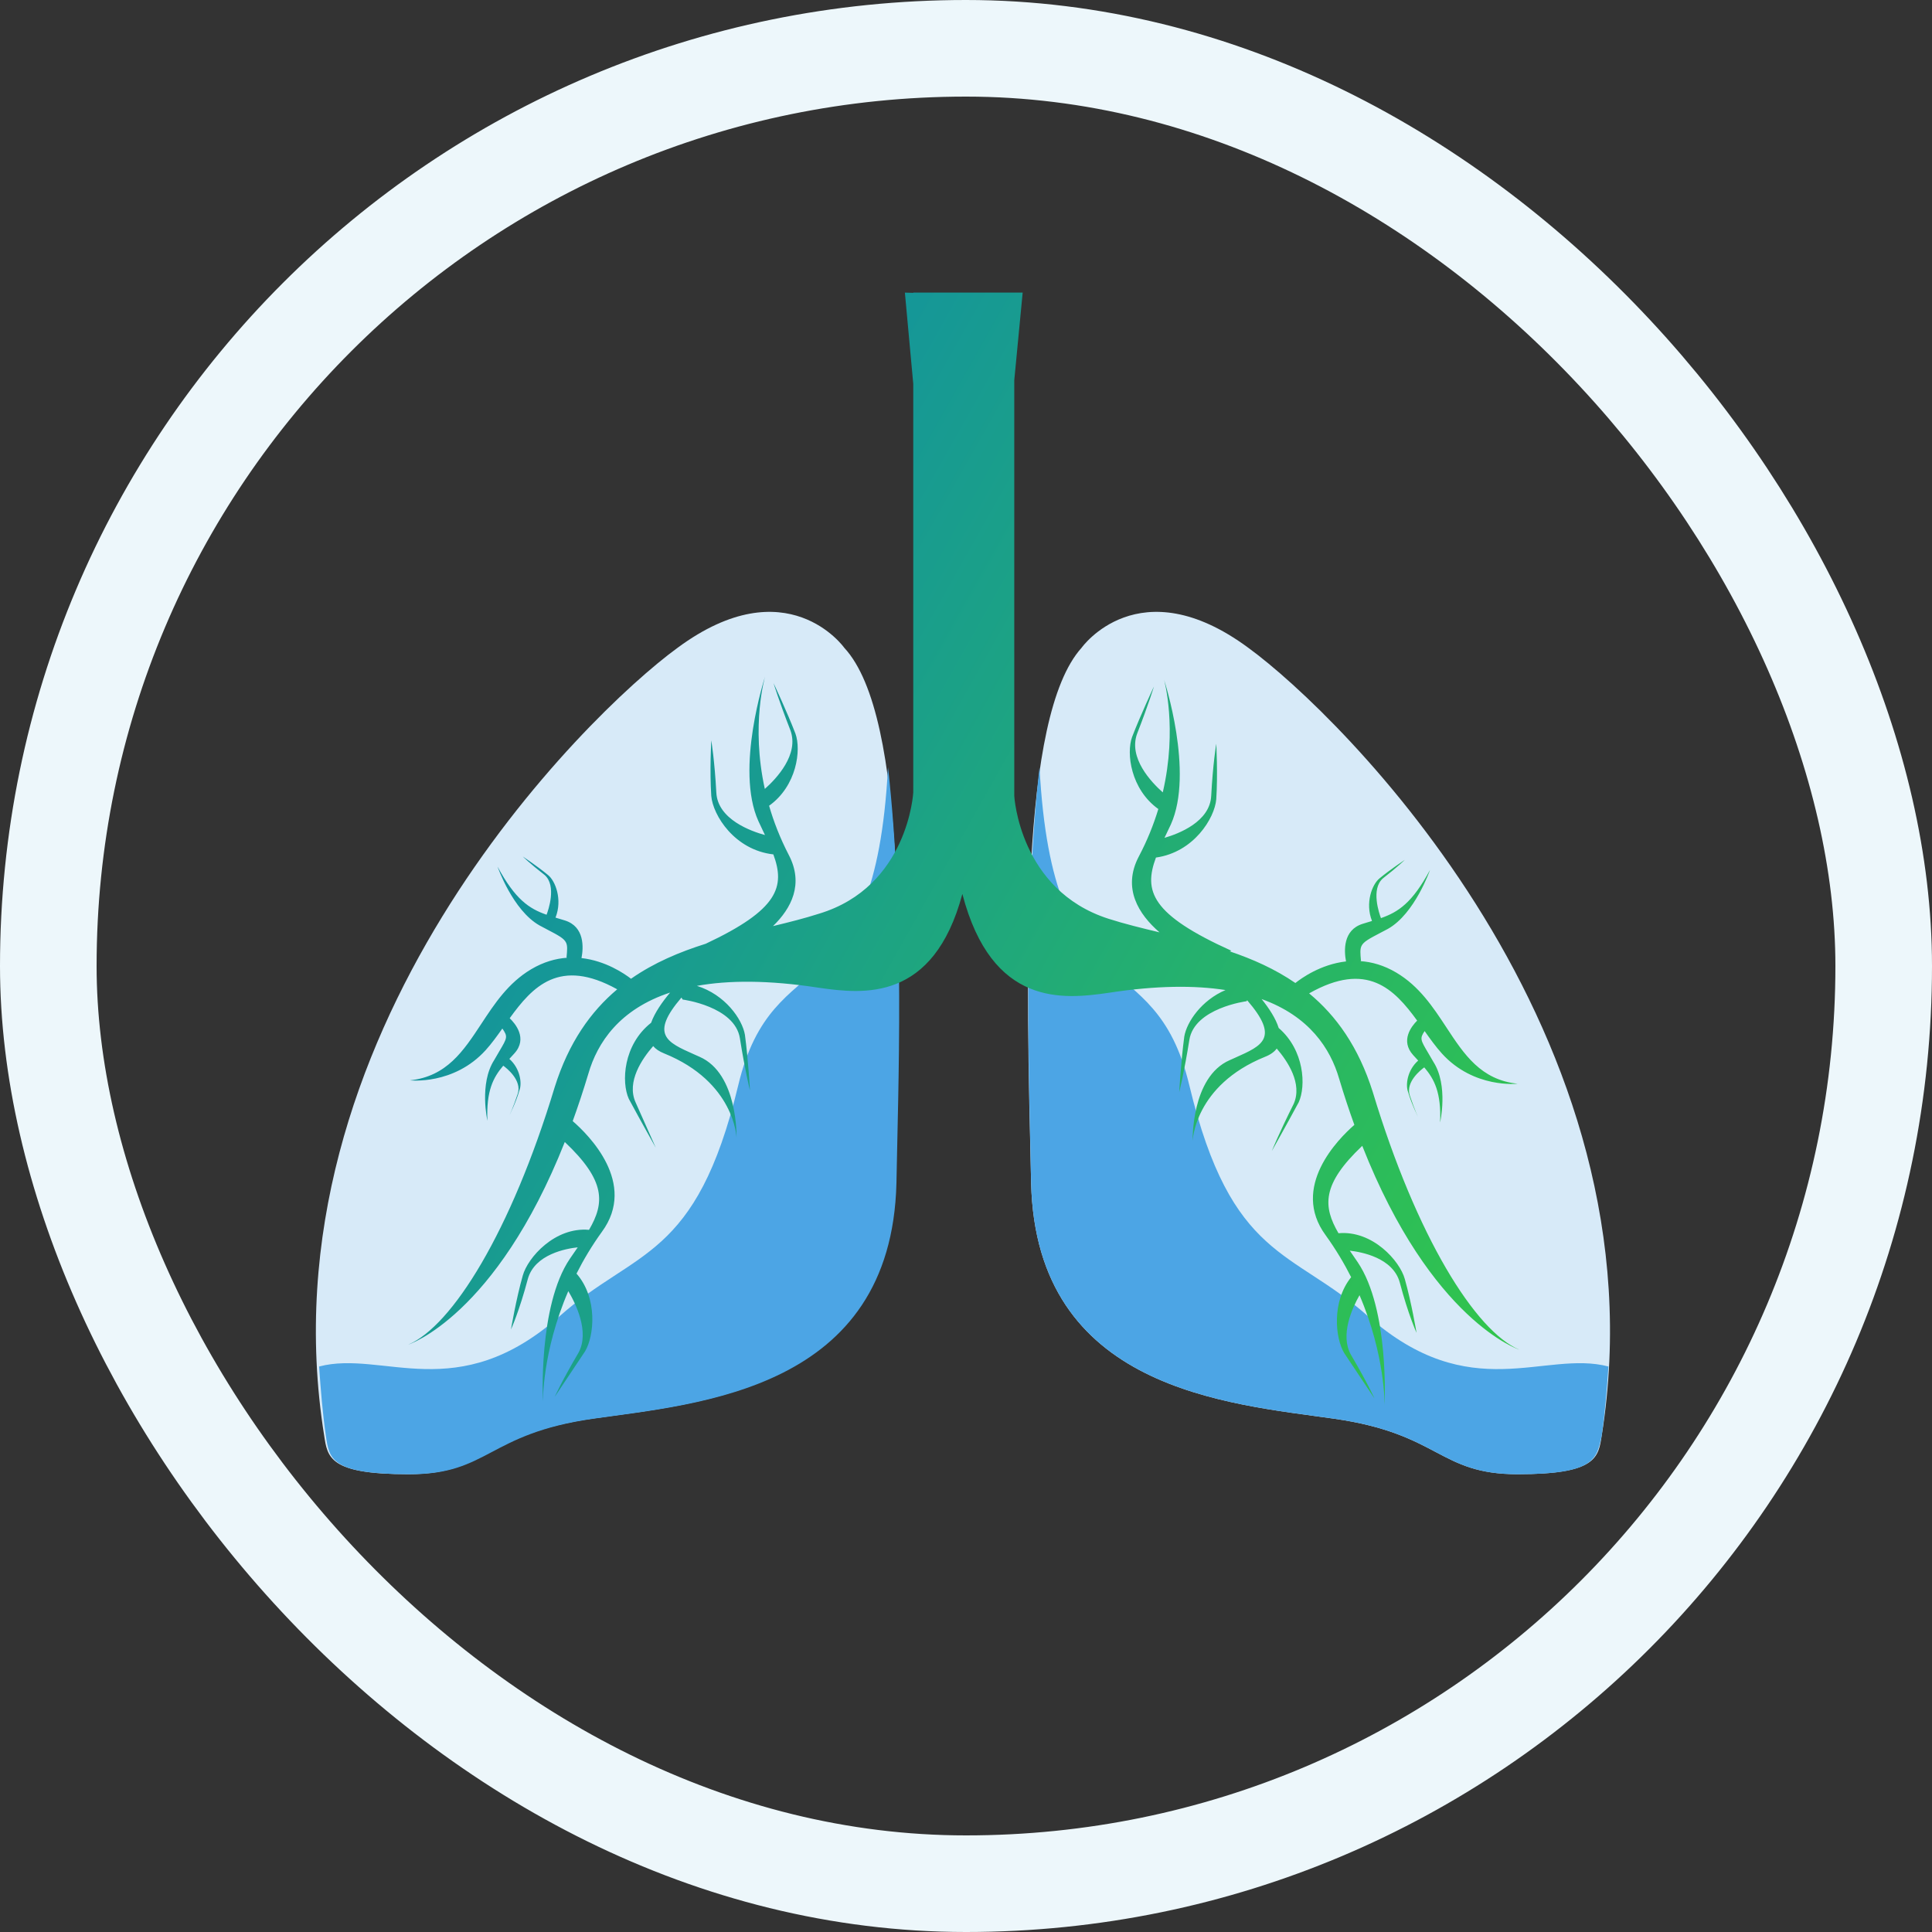
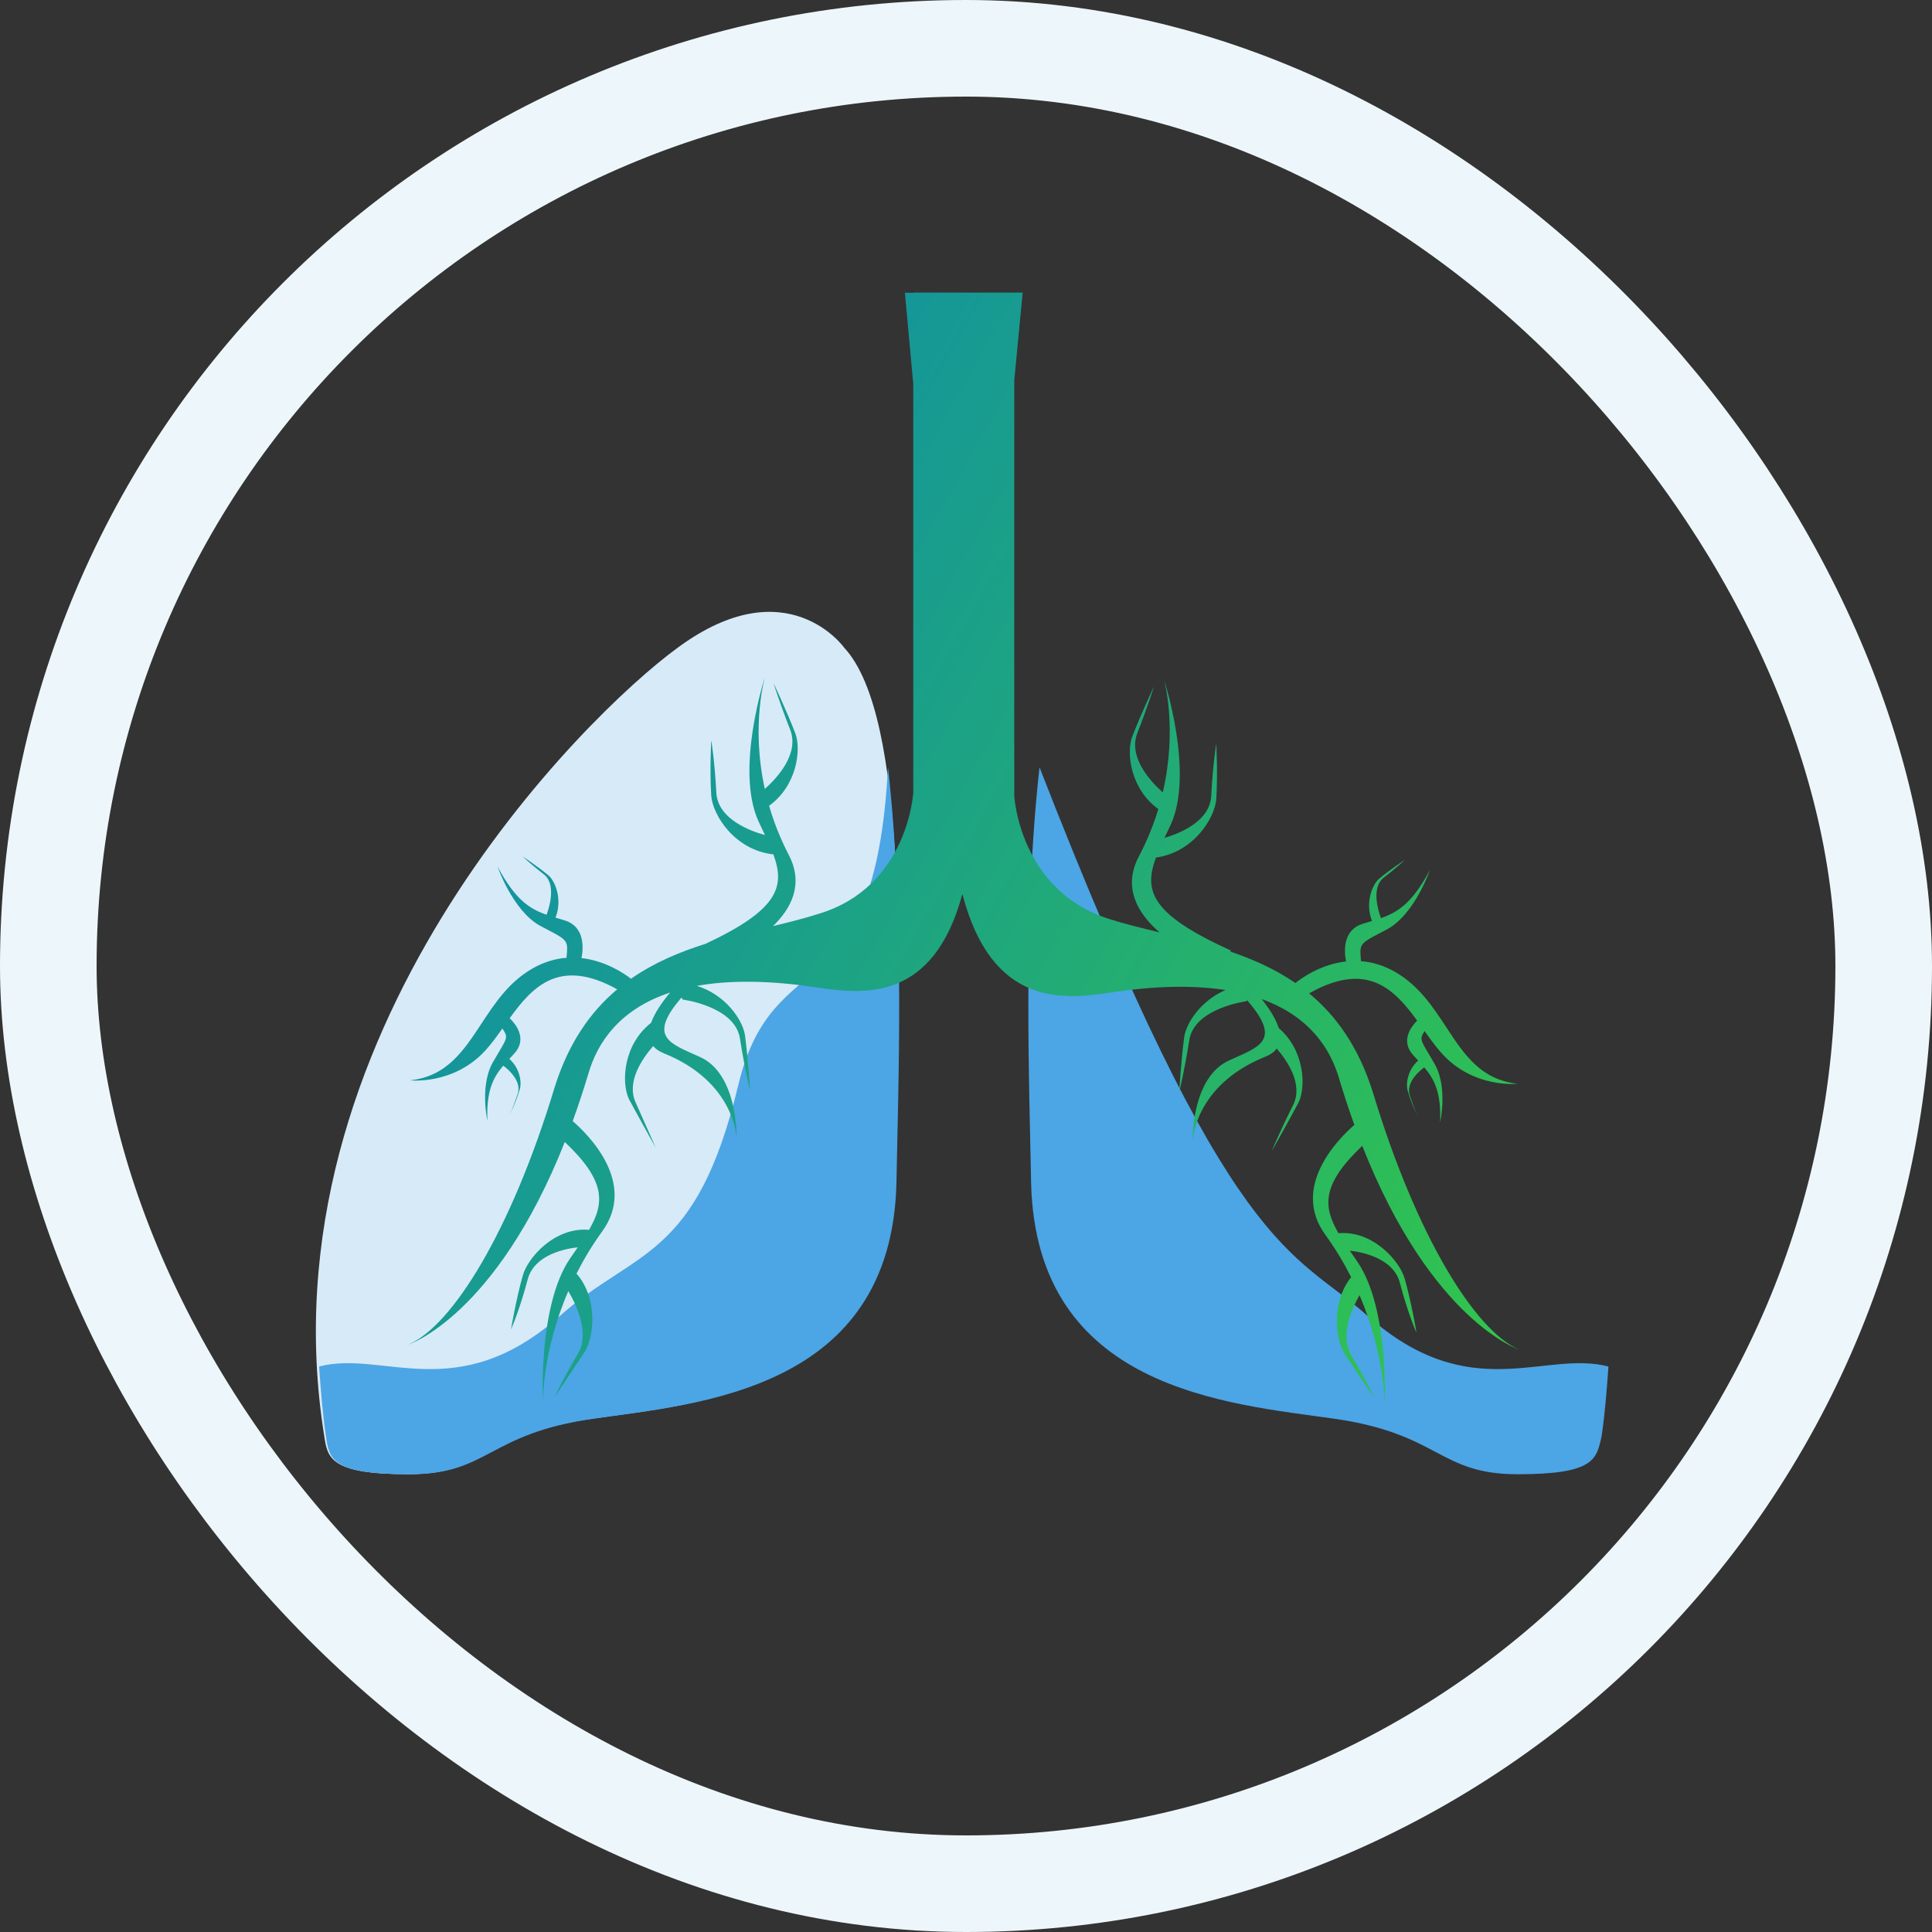
<svg xmlns="http://www.w3.org/2000/svg" width="60" height="60" viewBox="0 0 60 60" fill="none">
  <rect x="0" y="0" width="60" height="60" fill="#333333" stroke="none" />
  <path d="M26.219 20.117C26.219 20.117 24.442 17.608 21.044 20.117C18.169 22.208 8.08 32.14 10.067 44.581C10.171 45.261 10.223 45.783 12.68 45.783C15.137 45.783 15.085 44.529 18.378 44.059C21.672 43.588 27.631 43.17 27.788 36.74C27.944 30.206 28.206 22.26 26.219 20.117Z" fill="#D7EAF8" />
  <path d="M12.732 45.784C15.189 45.784 15.137 44.529 18.43 44.059C21.724 43.588 27.683 43.17 27.84 36.74C27.892 33.813 28.101 28.481 27.578 23.829C27.16 31.67 24.024 29.108 22.926 33.708C21.619 39.145 19.737 38.779 17.385 40.87C14.196 43.693 11.896 41.916 9.91 42.438C9.962 43.17 10.014 43.85 10.119 44.581C10.223 45.313 10.276 45.784 12.732 45.784Z" fill="#4CA5E5" />
-   <path d="M33.59 20.117C33.59 20.117 35.368 17.608 38.766 20.117C41.641 22.208 51.73 32.14 49.743 44.581C49.639 45.261 49.586 45.783 47.129 45.783C44.672 45.783 44.725 44.529 41.431 44.059C38.138 43.588 32.179 43.17 32.022 36.74C31.865 30.206 31.656 22.26 33.59 20.117Z" fill="#D7EAF8" />
-   <path d="M47.129 45.784C44.672 45.784 44.725 44.529 41.431 44.059C38.138 43.588 32.179 43.17 32.022 36.74C31.97 33.813 31.761 28.481 32.283 23.829C32.702 31.67 35.838 29.108 36.936 33.708C38.243 39.145 40.125 38.779 42.477 40.87C45.666 43.693 47.966 41.916 49.952 42.438C49.9 43.17 49.848 43.85 49.743 44.581C49.586 45.313 49.534 45.784 47.129 45.784Z" fill="#4CA5E5" />
+   <path d="M47.129 45.784C44.672 45.784 44.725 44.529 41.431 44.059C38.138 43.588 32.179 43.17 32.022 36.74C31.97 33.813 31.761 28.481 32.283 23.829C38.243 39.145 40.125 38.779 42.477 40.87C45.666 43.693 47.966 41.916 49.952 42.438C49.9 43.17 49.848 43.85 49.743 44.581C49.586 45.313 49.534 45.784 47.129 45.784Z" fill="#4CA5E5" />
  <path fill-rule="evenodd" clip-rule="evenodd" d="M28.102 9.087L28.362 9.095V9.087H31.76L31.499 11.81V24.717C31.499 24.717 31.656 27.645 34.427 28.533C34.922 28.692 35.457 28.822 36.01 28.955C35.362 28.394 34.847 27.587 35.367 26.599C35.633 26.096 35.829 25.6 35.973 25.125C35.114 24.51 34.974 23.394 35.158 22.888C35.419 22.208 35.837 21.319 35.837 21.319C35.837 21.319 35.681 21.842 35.315 22.783C35.038 23.535 35.749 24.287 36.111 24.608C36.574 22.62 36.151 21.11 36.151 21.11C36.151 21.11 37.092 23.985 36.361 25.606C36.322 25.688 36.284 25.767 36.247 25.845L36.247 25.846C36.219 25.905 36.191 25.963 36.164 26.02C36.61 25.891 37.575 25.52 37.615 24.717C37.667 23.724 37.772 23.096 37.772 23.096C37.772 23.096 37.824 24.038 37.772 24.822C37.722 25.413 37.069 26.469 35.899 26.632C35.513 27.672 35.742 28.397 38.242 29.526L38.192 29.546C38.903 29.786 39.596 30.093 40.229 30.528C40.405 30.387 41.009 29.948 41.802 29.858C41.74 29.532 41.702 28.883 42.319 28.69C42.39 28.668 42.458 28.647 42.525 28.627L42.609 28.602C42.387 28.041 42.615 27.461 42.842 27.279C43.156 27.017 43.627 26.704 43.627 26.704C43.627 26.704 43.417 26.913 42.947 27.279C42.567 27.612 42.835 28.377 42.887 28.513C43.425 28.324 43.858 28.042 44.41 27.017C44.41 27.017 43.94 28.376 43.103 28.847C43.032 28.884 42.967 28.918 42.907 28.95L42.907 28.95C42.511 29.157 42.343 29.246 42.281 29.382C42.235 29.483 42.246 29.61 42.266 29.831V29.831L42.267 29.84L42.25 29.849C42.602 29.873 42.98 29.977 43.365 30.206C44.078 30.629 44.507 31.28 44.917 31.904C45.469 32.745 45.989 33.536 47.129 33.656C47.129 33.656 45.77 33.813 44.777 32.715C44.593 32.511 44.419 32.27 44.243 32.021C44.087 32.25 44.116 32.299 44.353 32.699C44.399 32.777 44.453 32.868 44.515 32.977C44.986 33.709 44.724 34.859 44.724 34.859C44.763 33.926 44.542 33.513 44.232 33.148C44.124 33.226 43.644 33.603 43.783 34.022C43.94 34.492 44.044 34.701 44.044 34.701C44.044 34.701 43.835 34.283 43.731 33.917C43.645 33.702 43.7 33.239 44.043 32.937L44.02 32.912C43.977 32.865 43.933 32.817 43.888 32.768C43.481 32.32 43.834 31.872 44.011 31.696C43.301 30.719 42.456 29.831 40.656 30.85C41.493 31.542 42.191 32.509 42.634 33.917C43.993 38.413 45.822 41.34 47.182 41.915C47.182 41.915 44.453 41.034 42.306 35.585C41.039 36.786 41.085 37.47 41.568 38.299C42.627 38.203 43.474 39.16 43.627 39.72C43.836 40.452 43.992 41.393 43.992 41.393C43.992 41.393 43.731 40.818 43.47 39.824C43.255 39.053 42.267 38.879 41.919 38.841L42.007 38.969C42.057 39.043 42.11 39.119 42.163 39.197C43.156 40.661 42.999 43.64 42.999 43.64C42.999 43.64 43.029 42.105 42.221 40.223C41.991 40.629 41.611 41.462 41.954 42.072C42.477 42.961 42.686 43.431 42.686 43.431L41.745 42.02C41.465 41.554 41.352 40.422 41.961 39.664C41.745 39.236 41.484 38.798 41.169 38.361C40.07 36.866 41.56 35.371 42.061 34.934C41.898 34.484 41.74 34.007 41.588 33.499C41.317 32.564 40.662 31.559 39.181 31.027C39.41 31.311 39.62 31.63 39.711 31.925C40.51 32.613 40.563 33.725 40.333 34.231C39.967 34.911 39.497 35.747 39.497 35.747C39.497 35.747 39.706 35.224 40.176 34.283C40.455 33.656 39.991 32.959 39.65 32.564C39.575 32.666 39.457 32.753 39.287 32.82C37.092 33.708 37.039 35.434 37.039 35.434C37.039 35.434 36.987 33.447 38.19 32.924C38.252 32.896 38.313 32.868 38.373 32.842C39.207 32.471 39.742 32.233 38.732 31.064L38.713 31.094C38.713 31.094 37.093 31.303 36.936 32.297C36.779 33.29 36.622 33.917 36.622 33.917C36.622 33.917 36.674 32.976 36.779 32.192C36.855 31.738 37.314 31.064 38.059 30.747C37.106 30.598 35.915 30.603 34.427 30.833C33.024 31.034 30.807 31.282 29.887 27.763C28.988 31.117 26.816 30.874 25.435 30.676C23.861 30.433 22.62 30.441 21.643 30.617C22.512 30.886 23.052 31.644 23.135 32.14C23.239 32.924 23.291 33.865 23.291 33.865C23.291 33.865 23.135 33.238 22.978 32.245C22.821 31.251 21.201 31.042 21.201 31.042L21.163 30.98C20.178 32.131 20.711 32.368 21.54 32.737C21.599 32.764 21.661 32.791 21.724 32.819C22.926 33.342 22.873 35.329 22.873 35.329C22.873 35.329 22.821 33.603 20.626 32.715C20.472 32.654 20.361 32.577 20.285 32.487C19.943 32.878 19.453 33.591 19.737 34.231L20.365 35.642C20.365 35.642 19.894 34.806 19.528 34.126C19.292 33.606 19.355 32.444 20.221 31.763C20.333 31.449 20.568 31.114 20.811 30.825C19.238 31.343 18.552 32.38 18.273 33.342C18.116 33.865 17.953 34.356 17.786 34.817C18.273 35.238 19.801 36.747 18.692 38.256C18.378 38.691 18.119 39.127 17.904 39.553C18.568 40.31 18.456 41.489 18.169 41.968L17.228 43.379C17.228 43.379 17.437 42.909 17.96 42.02C18.326 41.37 17.87 40.466 17.649 40.097C16.832 41.989 16.862 43.536 16.862 43.536C16.862 43.536 16.705 40.556 17.698 39.092C17.752 39.014 17.804 38.938 17.855 38.864L17.942 38.737C17.593 38.774 16.606 38.948 16.392 39.72C16.13 40.713 15.869 41.288 15.869 41.288C15.869 41.288 16.026 40.347 16.235 39.615C16.388 39.055 17.235 38.098 18.293 38.194C18.778 37.362 18.822 36.676 17.54 35.466C15.395 40.881 12.68 41.758 12.68 41.758C14.039 41.184 15.868 38.256 17.227 33.761C17.663 32.373 18.348 31.414 19.168 30.724C17.375 29.729 16.538 30.64 15.829 31.622C15.995 31.781 16.398 32.248 15.974 32.715C15.929 32.765 15.884 32.813 15.841 32.86L15.818 32.885C16.16 33.187 16.216 33.65 16.13 33.865C16.026 34.231 15.816 34.649 15.816 34.649C15.816 34.649 15.921 34.44 16.078 33.97C16.217 33.551 15.737 33.174 15.629 33.096C15.319 33.461 15.098 33.874 15.137 34.806C15.137 34.806 14.876 33.656 15.346 32.924C15.408 32.816 15.462 32.724 15.508 32.646C15.754 32.231 15.776 32.194 15.601 31.942C15.431 32.182 15.263 32.414 15.085 32.611C14.091 33.708 12.732 33.551 12.732 33.551C13.872 33.431 14.392 32.64 14.945 31.8C15.355 31.176 15.783 30.525 16.496 30.101C16.882 29.872 17.259 29.768 17.611 29.744L17.594 29.735L17.595 29.727C17.615 29.506 17.627 29.379 17.581 29.278C17.518 29.141 17.35 29.053 16.954 28.846L16.954 28.846L16.954 28.846L16.953 28.845L16.953 28.845L16.953 28.845L16.953 28.845C16.893 28.814 16.828 28.78 16.758 28.742C15.921 28.272 15.451 26.913 15.451 26.913C16.003 27.938 16.436 28.22 16.974 28.408C17.026 28.273 17.295 27.507 16.914 27.174C16.444 26.808 16.235 26.599 16.235 26.599C16.235 26.599 16.705 26.913 17.019 27.174C17.247 27.356 17.474 27.936 17.252 28.497L17.336 28.523L17.336 28.523C17.403 28.543 17.471 28.563 17.542 28.585C18.16 28.779 18.122 29.428 18.059 29.754C18.806 29.838 19.384 30.232 19.597 30.396C20.312 29.896 21.107 29.564 21.917 29.309C24.181 28.246 24.387 27.536 24.017 26.534C22.813 26.398 22.139 25.318 22.089 24.717C22.037 23.933 22.089 22.992 22.089 22.992C22.089 22.992 22.194 23.619 22.246 24.613C22.288 25.454 23.345 25.821 23.757 25.933C23.727 25.87 23.697 25.806 23.666 25.741L23.666 25.741L23.666 25.74C23.629 25.662 23.591 25.583 23.553 25.501C22.821 23.881 23.762 21.006 23.762 21.006C23.762 21.006 23.313 22.503 23.752 24.501C24.115 24.179 24.823 23.429 24.546 22.678C24.18 21.738 24.023 21.215 24.023 21.215C24.023 21.215 24.442 22.103 24.703 22.783C24.887 23.29 24.746 24.408 23.885 25.023C24.026 25.512 24.224 26.025 24.494 26.547C24.971 27.454 24.576 28.209 24.006 28.761C24.504 28.641 24.986 28.52 25.435 28.376C28.205 27.54 28.362 24.613 28.362 24.613V11.919L28.102 9.087Z" fill="url(#paint0_linear_504_7071)" />
  <rect x="1.5" y="1.5" width="57" height="57" rx="28.5" stroke="#EDF7FB" stroke-width="3" />
  <defs>
    <linearGradient id="paint0_linear_504_7071" x1="12.68" y1="9.087" x2="53.257" y2="31.878" gradientUnits="userSpaceOnUse">
      <stop stop-color="#0983B8" />
      <stop offset="1" stop-color="#32C64A" />
    </linearGradient>
  </defs>
</svg>